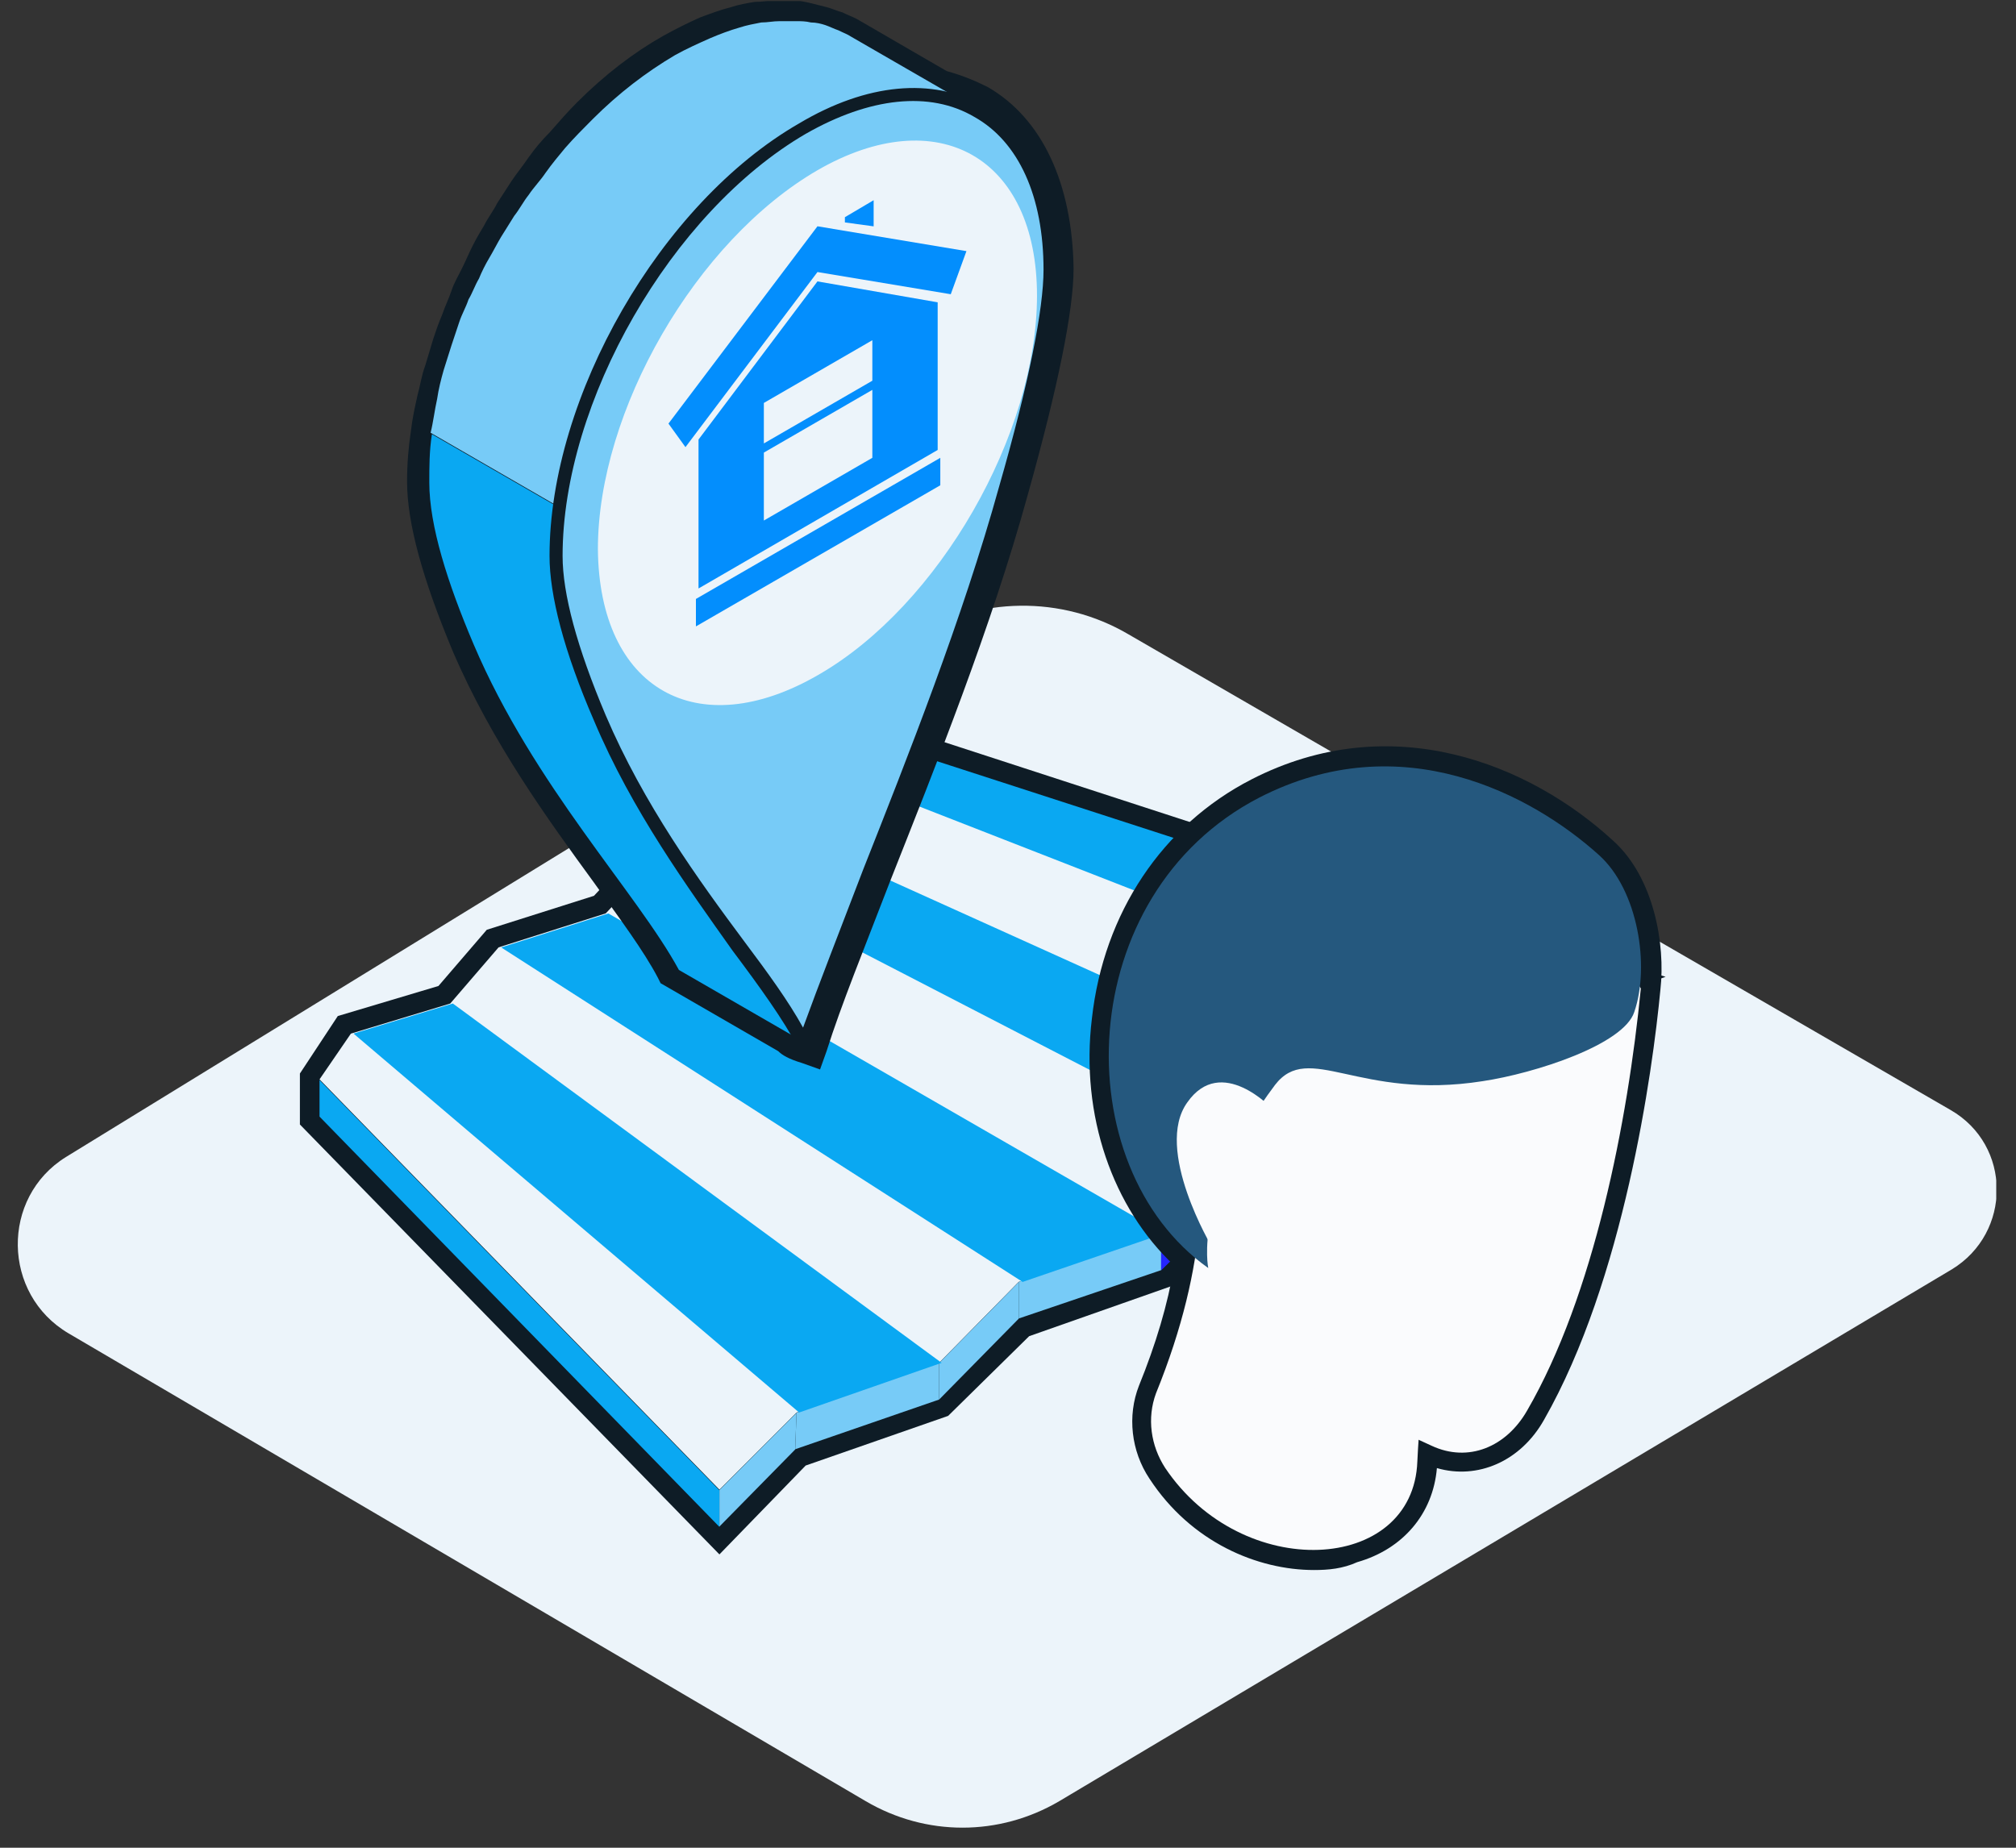
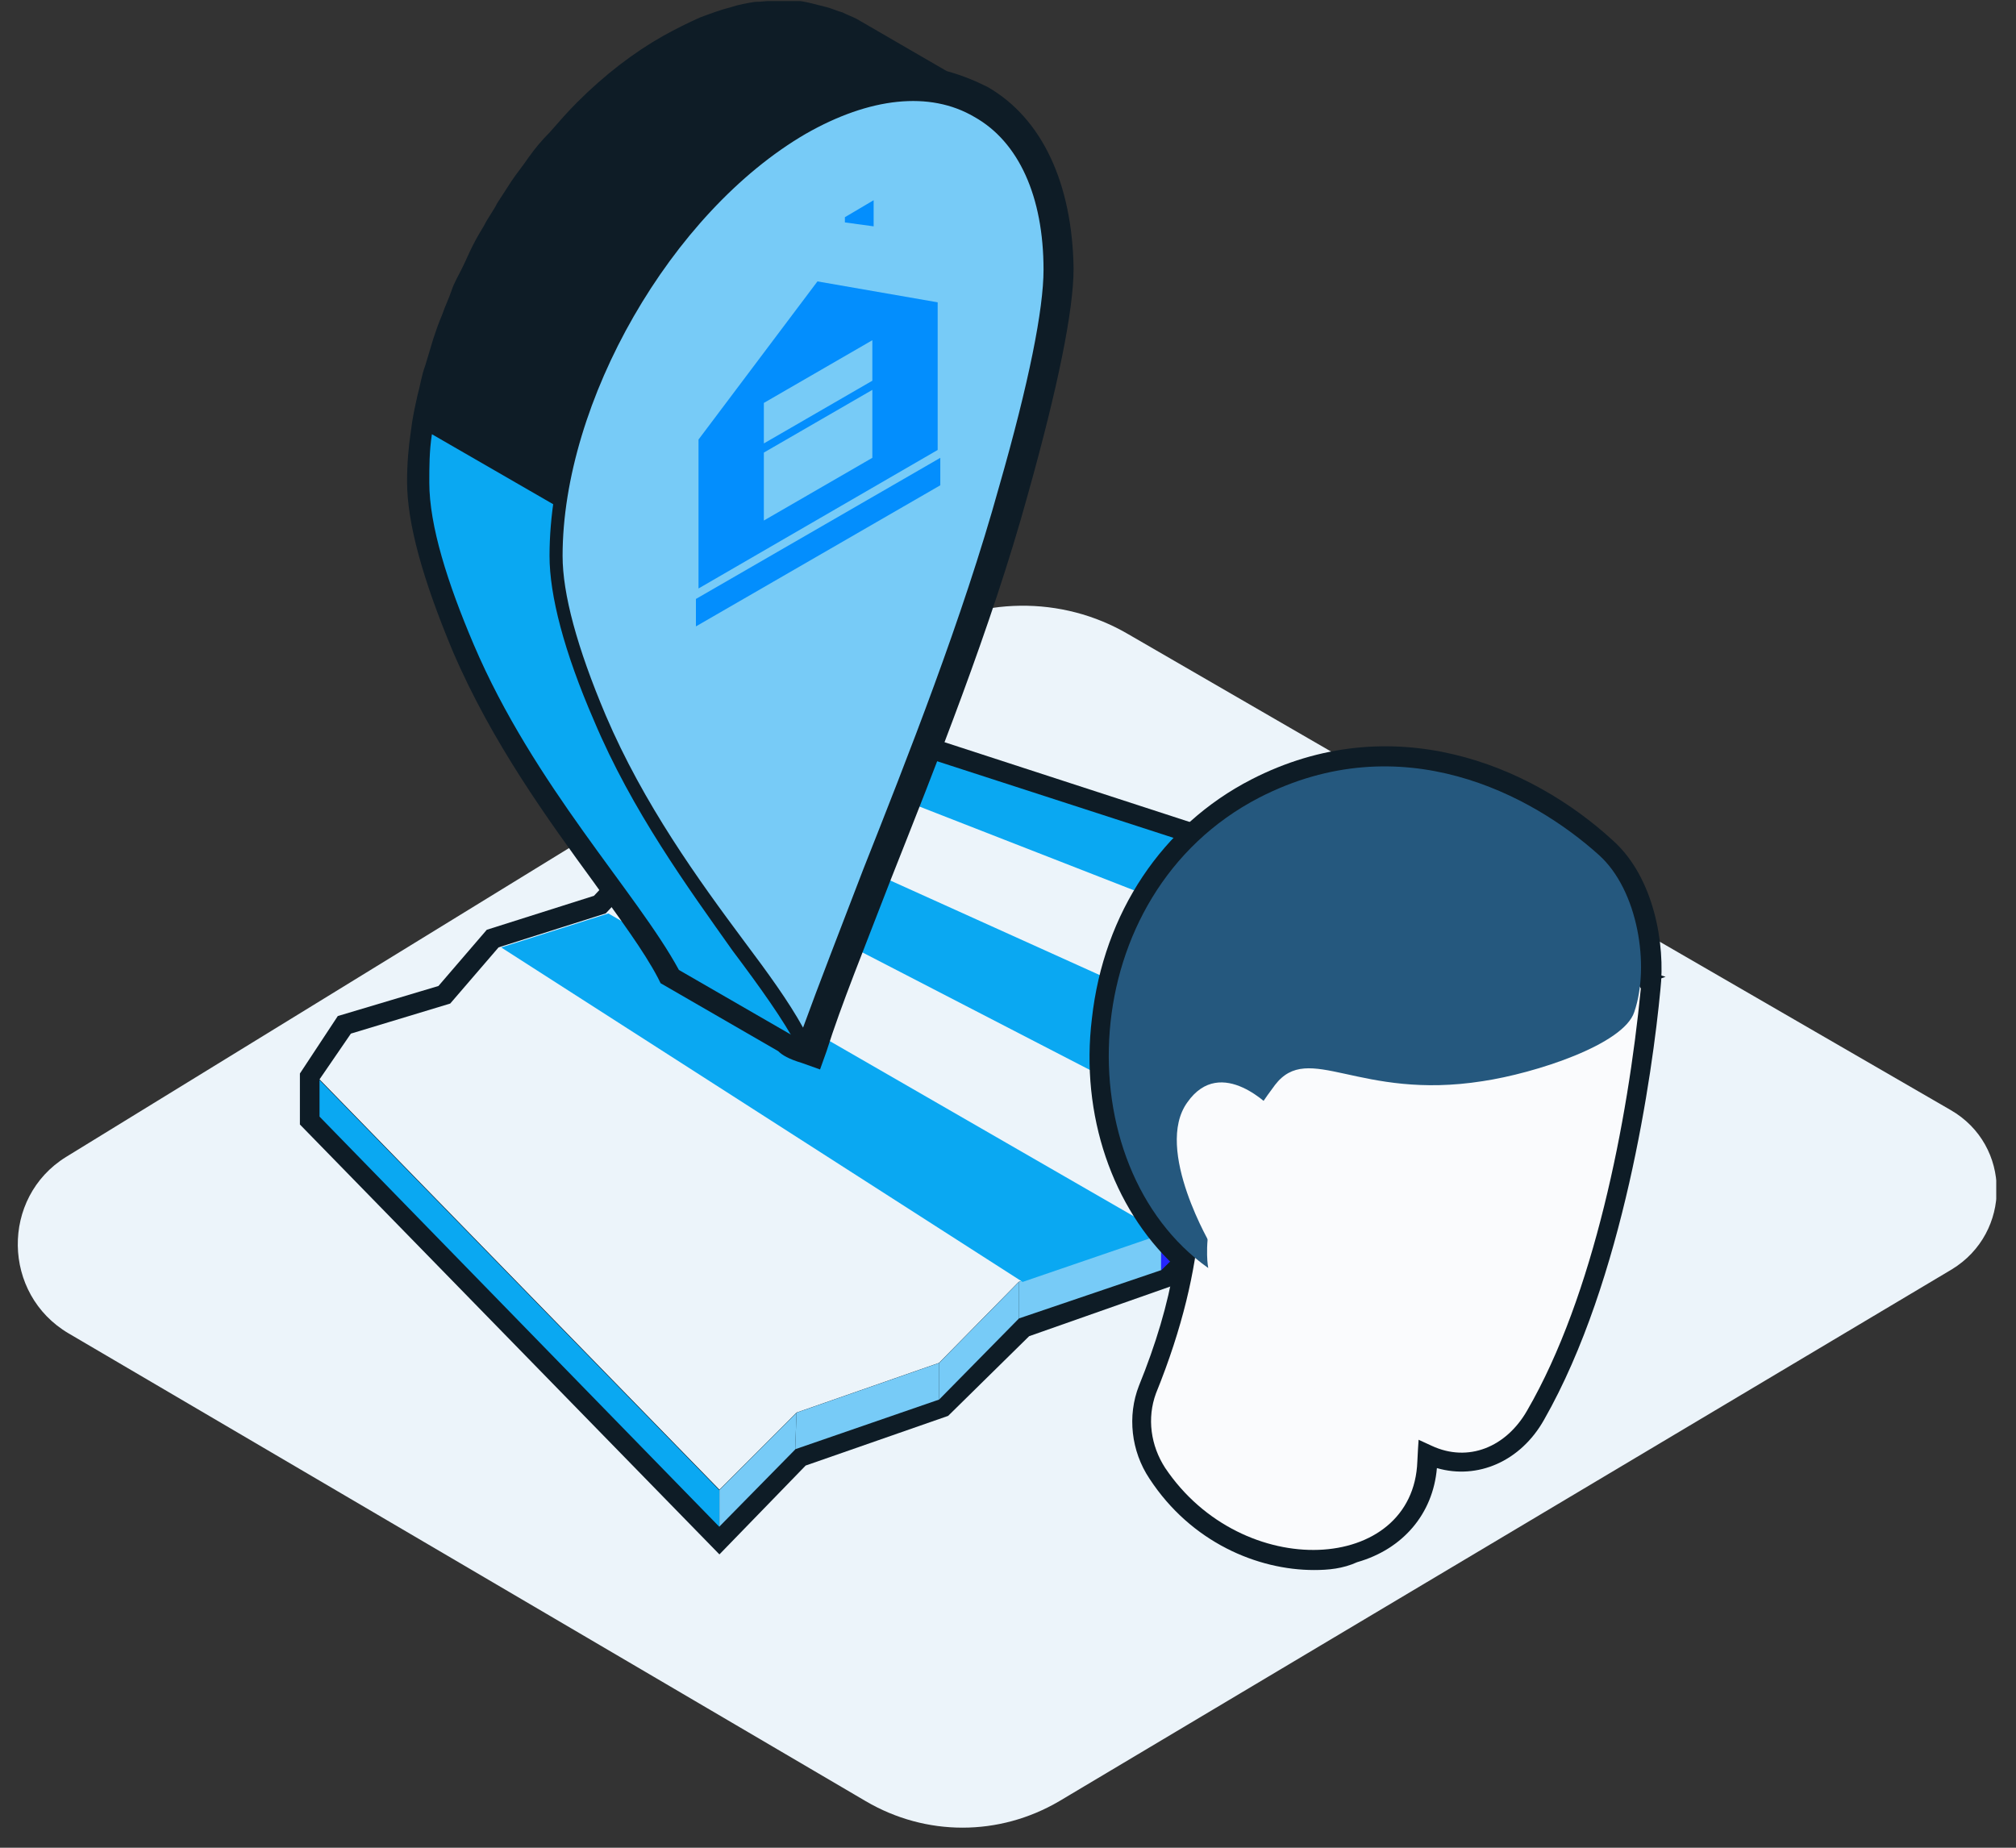
<svg xmlns="http://www.w3.org/2000/svg" width="96" height="88" viewBox="0 0 96 88" fill="none">
  <rect x="0" y="0" width="96" height="88" fill="#333333" stroke="none" />
  <g clip-path="url(#clip0_291_8710)">
    <path d="M3.267 63.504L41.228 85.784C44.091 87.464 47.576 87.464 50.439 85.784L92.944 60.455C95.806 58.712 95.806 54.543 92.882 52.863L53.737 30.21C50.563 28.343 46.581 28.405 43.469 30.334L3.142 55.103C0.03 57.032 0.093 61.637 3.267 63.504Z" fill="#ECF4FA" />
    <path d="M76.389 46.59L42.597 35.637H42.535H42.472L38.676 36.508L36.249 39.246L31.582 40.615L28.843 43.54L23.74 45.158L21.438 47.834L16.708 49.266L15.214 51.444V53.186L34.258 72.727L37.867 69.056L44.713 66.691L48.509 62.832L55.292 60.53L59.275 56.609L65.872 54.369L69.917 50.448L76.265 48.332V46.652L76.389 46.59Z" fill="#0E1C26" />
    <path d="M34.258 74.03L14.281 53.555V51.128L16.086 48.39L20.878 46.959L23.18 44.282L28.284 42.664L31.022 39.739L35.689 38.37L38.116 35.57L42.473 34.574H42.535H42.597L79.314 46.523L77.136 47.27V48.95L70.353 51.19L66.308 55.111L59.711 57.351L55.728 61.272L49.007 63.637L45.149 67.433L38.365 69.798L34.258 74.03ZM16.148 52.808L34.258 71.416L37.37 68.242L44.153 65.877L48.011 62.081L54.733 59.716L58.715 55.796L65.312 53.555L69.357 49.635L75.269 47.643V47.208L42.597 36.566H42.535H42.473L39.174 37.312L36.809 40.051L32.142 41.42L29.404 44.345L24.363 45.963L21.998 48.639L17.331 50.008L16.21 51.688L16.148 52.808Z" fill="#0E1C26" />
    <path d="M34.259 70.979V72.721L15.216 53.18V51.438L34.259 70.979Z" fill="#0AA8F2" />
    <path d="M76.266 46.551L69.918 48.666L65.873 52.587L59.277 54.828L55.294 58.748L48.51 61.051L44.714 64.909L37.931 67.274L34.259 70.946L15.216 51.405L16.709 49.227L21.439 47.795L23.742 45.119L28.845 43.501L31.583 40.576L36.251 39.207L38.678 36.469L42.474 35.598L76.266 46.551Z" fill="#ECF4FA" />
    <path d="M48.51 62.795L55.293 60.492V58.75L48.51 61.053V62.795Z" fill="#77CBF7" />
    <path d="M37.868 69.021L44.714 66.657V64.914L37.93 67.279L37.868 69.021Z" fill="#77CBF7" />
-     <path d="M65.872 52.596V54.339L69.917 50.418V48.676L65.872 52.596Z" fill="#2525FF" />
    <path d="M55.292 60.503L59.275 56.582V54.84L55.292 58.761V60.503Z" fill="#2525FF" />
    <path d="M44.713 66.663L48.509 62.805V61.062L44.713 64.921V66.663Z" fill="#77CBF7" />
    <path d="M34.258 72.703L37.867 69.032L37.929 67.289L34.258 70.961V72.703Z" fill="#77CBF7" />
-     <path d="M21.563 47.793L44.838 64.907L38.054 67.272L16.833 49.224L21.563 47.793Z" fill="#0AA8F2" />
    <path d="M65.997 52.595L59.401 54.835L31.707 40.522L36.374 39.215L65.997 52.595Z" fill="#0AA8F2" />
    <path d="M55.417 58.751L48.696 61.053L23.865 45.122L28.968 43.504L55.417 58.751Z" fill="#0AA8F2" />
    <path d="M76.391 46.551L70.043 48.666L38.802 36.469L42.598 35.598L76.391 46.551Z" fill="#0AA8F2" />
    <path d="M46.58 4.94C46.02 4.629 45.397 4.38 44.775 4.255L40.356 1.704C40.17 1.579 39.983 1.517 39.734 1.393C39.547 1.33 39.299 1.206 39.112 1.144C38.925 1.081 38.676 1.019 38.427 1.019C38.178 0.957 37.929 0.957 37.743 0.957C37.494 0.957 37.245 0.957 36.934 0.957C36.623 0.957 36.374 1.019 36.062 1.019C35.751 1.081 35.44 1.206 35.067 1.268C34.631 1.393 34.133 1.579 33.698 1.766C33.138 2.015 32.577 2.264 32.017 2.575C30.648 3.384 29.341 4.38 28.097 5.624C27.661 6.06 27.225 6.496 26.79 6.994C26.479 7.367 26.168 7.74 25.856 8.176C25.607 8.549 25.296 8.861 25.047 9.234C24.798 9.545 24.612 9.919 24.363 10.23C24.176 10.541 23.927 10.914 23.74 11.225C23.554 11.537 23.367 11.91 23.18 12.221C22.994 12.532 22.807 12.906 22.682 13.217C22.496 13.528 22.371 13.901 22.185 14.213C22.06 14.586 21.873 14.897 21.749 15.271C21.625 15.644 21.5 16.017 21.376 16.391C21.251 16.764 21.127 17.2 21.002 17.573C20.878 18.009 20.753 18.507 20.691 18.942C20.567 19.502 20.504 20.062 20.38 20.56C20.255 21.369 20.255 22.116 20.255 22.863C20.255 24.917 21.127 27.655 22.371 30.58C25.234 37.301 30.15 42.404 32.142 46.076L37.618 49.25C37.681 49.374 38.427 49.685 38.427 49.685C39.174 47.507 40.232 44.707 41.539 41.533C43.655 36.181 46.269 29.584 48.073 23.236C49.505 18.195 50.189 14.648 50.189 12.719C50.189 9.11 48.882 6.309 46.58 4.94Z" fill="#0E1C26" />
    <path d="M39.05 50.934L38.179 50.623C37.556 50.436 37.245 50.249 37.058 50.062L31.457 46.826L31.333 46.577C30.648 45.27 29.528 43.777 28.284 42.034C26.105 39.047 23.429 35.376 21.562 31.019C20.131 27.596 19.384 24.92 19.384 22.929C19.384 22.12 19.447 21.311 19.571 20.502C19.633 19.942 19.758 19.382 19.882 18.822C20.007 18.386 20.069 17.888 20.256 17.39C20.38 16.955 20.505 16.581 20.629 16.146C20.753 15.772 20.878 15.399 21.065 14.963C21.189 14.59 21.376 14.216 21.5 13.843C21.625 13.47 21.811 13.158 21.998 12.785C22.185 12.412 22.309 12.101 22.496 11.727C22.683 11.354 22.869 11.043 23.056 10.731C23.243 10.358 23.492 10.047 23.678 9.673C23.927 9.3 24.114 8.989 24.363 8.615C24.612 8.242 24.923 7.869 25.172 7.495C25.483 7.06 25.794 6.686 26.168 6.313C26.603 5.815 27.039 5.317 27.474 4.881C28.781 3.575 30.151 2.517 31.582 1.708C32.142 1.396 32.764 1.085 33.324 0.836C33.822 0.65 34.32 0.463 34.818 0.339C35.191 0.214 35.565 0.152 35.938 0.09C36.312 0.09 36.623 0.027 36.934 0.027C37.245 0.027 37.494 0.027 37.805 0.027C38.054 0.027 38.365 0.09 38.614 0.152C38.863 0.214 39.112 0.276 39.361 0.339C39.61 0.401 39.859 0.525 40.108 0.587C40.357 0.712 40.543 0.774 40.792 0.899L45.086 3.388C45.771 3.575 46.393 3.824 47.016 4.135C49.629 5.628 51.061 8.74 51.123 12.785C51.123 14.777 50.376 18.448 48.945 23.551C47.202 29.899 44.526 36.558 42.41 41.91C41.166 45.146 40.045 47.884 39.361 50.062L39.05 50.934ZM32.827 45.457L37.93 48.444C38.614 46.453 39.61 44.026 40.668 41.225C42.784 35.873 45.398 29.277 47.14 23.053C48.509 18.075 49.256 14.652 49.256 12.785C49.256 9.424 48.136 6.935 46.082 5.753C45.647 5.504 45.086 5.317 44.589 5.193H44.464L39.921 2.517C39.797 2.454 39.61 2.33 39.423 2.268C39.236 2.205 39.05 2.143 38.925 2.081C38.739 2.019 38.552 1.957 38.365 1.957C38.179 1.894 37.992 1.894 37.743 1.894C37.494 1.894 37.307 1.894 37.058 1.894C36.809 1.894 36.56 1.957 36.249 1.957C35.938 2.019 35.627 2.081 35.316 2.143C34.88 2.268 34.445 2.392 34.071 2.579C33.573 2.766 33.013 3.077 32.515 3.326C31.209 4.072 29.964 5.068 28.781 6.251C28.346 6.686 27.91 7.122 27.537 7.558C27.226 7.931 26.914 8.304 26.603 8.678C26.354 8.989 26.105 9.362 25.857 9.736C25.608 10.047 25.421 10.358 25.172 10.731C24.985 11.043 24.799 11.354 24.612 11.727C24.425 12.038 24.238 12.349 24.052 12.661C23.865 12.972 23.741 13.283 23.554 13.656C23.367 13.967 23.243 14.341 23.118 14.652C22.994 14.963 22.807 15.337 22.683 15.648C22.558 16.021 22.434 16.332 22.309 16.706C22.185 17.079 22.06 17.453 21.936 17.888C21.811 18.324 21.687 18.759 21.625 19.195C21.5 19.693 21.438 20.253 21.376 20.751C21.251 21.498 21.251 22.244 21.251 22.929C21.251 24.672 21.936 27.161 23.305 30.272C25.047 34.442 27.661 38.051 29.777 40.914C31.022 42.657 32.08 44.15 32.827 45.457Z" fill="#0E1C26" />
    <path d="M28.595 34.184C27.351 31.197 26.479 28.521 26.479 26.467C26.479 25.721 26.542 24.912 26.604 24.165L20.567 20.68C20.443 21.489 20.443 22.235 20.443 22.982C20.443 25.036 21.314 27.774 22.559 30.699C25.422 37.42 30.338 42.523 32.329 46.195L38.366 49.68C36.374 46.008 31.396 40.968 28.595 34.184Z" fill="#0AA8F2" />
-     <path d="M40.544 1.755C40.358 1.63 40.171 1.568 39.922 1.443C39.735 1.381 39.486 1.257 39.3 1.195C39.113 1.132 38.864 1.07 38.615 1.07C38.366 1.008 38.117 1.008 37.931 1.008C37.682 1.008 37.433 1.008 37.121 1.008C36.81 1.008 36.561 1.07 36.25 1.07C35.939 1.132 35.566 1.195 35.192 1.319C34.757 1.443 34.259 1.63 33.823 1.817C33.263 2.066 32.703 2.315 32.143 2.626C30.774 3.435 29.467 4.431 28.222 5.675C27.787 6.111 27.351 6.547 26.915 7.044C26.604 7.418 26.293 7.791 25.982 8.227C25.733 8.6 25.422 8.911 25.173 9.285C24.924 9.596 24.737 9.969 24.488 10.28C24.302 10.592 24.053 10.965 23.866 11.276C23.679 11.587 23.492 11.961 23.306 12.272C23.119 12.583 22.932 12.957 22.808 13.268C22.621 13.579 22.497 13.952 22.31 14.263C22.186 14.637 21.999 14.948 21.875 15.321C21.75 15.695 21.626 16.068 21.501 16.442C21.377 16.815 21.252 17.251 21.128 17.624C21.003 18.06 20.879 18.557 20.817 18.993C20.692 19.553 20.63 20.113 20.505 20.611L26.542 24.096C26.604 23.536 26.729 23.038 26.853 22.478C26.978 22.043 27.04 21.607 27.164 21.109C27.289 20.736 27.413 20.3 27.538 19.927C27.662 19.553 27.787 19.18 27.911 18.806C28.035 18.433 28.222 18.122 28.347 17.748C28.471 17.375 28.658 17.064 28.845 16.753C29.031 16.442 29.156 16.068 29.342 15.757C29.529 15.446 29.716 15.072 29.902 14.761C30.089 14.45 30.276 14.077 30.525 13.765C30.774 13.392 30.96 13.081 31.209 12.77C31.458 12.396 31.707 12.023 32.018 11.712C32.33 11.338 32.641 10.903 32.952 10.529C33.388 10.032 33.823 9.596 34.259 9.16C35.504 7.978 36.81 6.92 38.179 6.111C38.74 5.8 39.3 5.489 39.86 5.302C40.358 5.115 40.793 4.928 41.229 4.804C41.602 4.68 41.913 4.617 42.287 4.555C42.598 4.493 42.909 4.493 43.158 4.493C43.407 4.493 43.656 4.493 43.967 4.493C44.216 4.493 44.465 4.555 44.652 4.555C44.901 4.617 45.087 4.617 45.336 4.68C45.523 4.742 45.772 4.804 45.959 4.928C46.145 4.991 46.332 5.115 46.581 5.24L40.544 1.755Z" fill="#77CBF7" />
    <path d="M38.241 6.127C31.707 9.861 26.479 19.009 26.479 26.477C26.479 28.531 27.35 31.269 28.595 34.194C31.458 40.915 36.374 46.018 38.365 49.69C40.295 43.778 45.149 33.261 47.949 23.241C49.194 18.76 50.065 14.902 50.065 12.848C50.003 5.38 44.713 2.393 38.241 6.127Z" fill="#77CBF7" />
    <path d="M38.366 50.498L37.992 49.876C37.308 48.569 36.187 47.013 34.88 45.27C32.765 42.283 30.089 38.611 28.284 34.317C26.852 31.019 26.168 28.343 26.168 26.476C26.168 18.884 31.458 9.673 38.054 5.877C41.291 3.948 44.402 3.699 46.767 5.006C49.07 6.313 50.377 9.113 50.377 12.847C50.377 14.776 49.692 18.323 48.261 23.364C46.456 29.65 43.842 36.309 41.726 41.661C40.481 44.897 39.361 47.635 38.614 49.813L38.366 50.498ZM38.366 6.375C31.956 10.109 26.79 19.133 26.79 26.476C26.79 28.281 27.475 30.832 28.844 34.068C30.649 38.3 33.263 41.91 35.441 44.835C36.561 46.328 37.557 47.697 38.241 48.942C38.988 46.888 39.984 44.337 41.104 41.412C43.22 36.06 45.834 29.463 47.576 23.178C49.007 18.199 49.692 14.714 49.692 12.847C49.692 9.362 48.51 6.748 46.394 5.566C44.278 4.321 41.415 4.632 38.366 6.375Z" fill="#0E1C26" />
-     <path d="M38.926 8.108C44.651 4.809 49.381 7.485 49.381 14.082C49.381 20.679 44.713 28.831 38.988 32.13C33.2 35.49 28.533 32.814 28.471 26.155C28.471 19.558 33.138 11.468 38.926 8.108Z" fill="#ECF4FA" />
    <path d="M41.602 10.78V9.535L40.233 10.344V10.593L41.602 10.78Z" fill="#038EFD" />
    <path d="M44.651 14.398L38.926 13.402L33.263 20.933V28.027L44.651 21.43V14.398ZM36.374 19.19L41.54 16.203V18.132L36.374 21.119V19.19ZM36.374 24.791V21.555L41.54 18.568V21.804L36.374 24.791Z" fill="#038EFD" />
-     <path d="M38.927 10.777L31.832 20.174L32.641 21.295L38.927 12.956L45.274 14.013L46.021 11.96L38.927 10.777Z" fill="#038EFD" />
    <path d="M33.139 28.526V29.833L44.776 23.112V21.805L33.139 28.526Z" fill="#038EFD" />
    <path d="M76.203 40.791C73.029 37.929 66.806 34.568 60.023 38.053C51.373 42.472 50.688 54.794 56.911 59.959C56.6 61.888 56.04 64.004 55.044 66.369C54.546 67.551 54.733 68.858 55.48 69.916C59.152 75.393 67.366 74.957 67.491 69.605C67.491 69.294 67.491 68.983 67.553 68.609C67.74 68.672 67.926 68.796 68.175 68.858C69.918 69.667 71.723 68.921 72.718 67.178C75.892 61.702 77.51 53.425 78.133 47.077C78.382 44.961 77.697 42.223 76.203 40.791Z" fill="#0E1C26" />
    <path d="M62.574 74.774C59.898 74.774 56.724 73.467 54.733 70.417C53.862 69.11 53.675 67.43 54.235 65.999C55.044 64.007 55.604 62.14 55.916 60.273C52.991 57.535 51.435 53.117 51.995 48.511C52.555 43.471 55.355 39.301 59.587 37.123C66.246 33.7 72.843 36.376 76.826 40.048C78.755 41.79 79.315 44.964 79.066 47.142C78.693 51.063 77.323 60.958 73.527 67.617C72.407 69.608 70.353 70.48 68.424 69.919C68.238 72.098 66.806 73.778 64.628 74.4C63.944 74.711 63.259 74.774 62.574 74.774ZM65.997 37.496C64.255 37.496 62.388 37.87 60.396 38.865C56.662 40.732 54.297 44.342 53.8 48.76C53.364 52.93 54.733 56.913 57.471 59.215L57.907 59.527L57.845 60.025C57.533 62.14 56.849 64.381 55.916 66.683C55.542 67.555 55.667 68.55 56.227 69.359C58.28 72.409 61.765 73.342 64.068 72.658C65.001 72.409 66.495 71.662 66.557 69.546C66.557 69.235 66.557 68.924 66.62 68.488L66.682 67.119L68.549 67.99C69.793 68.55 71.1 68.052 71.909 66.683C75.519 60.398 76.826 50.752 77.199 46.956C77.448 44.902 76.763 42.537 75.581 41.417C74.336 40.359 70.727 37.496 65.997 37.496Z" fill="#0E1C26" />
    <path d="M68.426 58.706C68.426 58.706 67.617 66.796 67.493 69.597C67.306 74.949 59.154 75.384 55.482 69.908C54.797 68.85 54.611 67.543 55.046 66.361C57.598 60.075 57.473 55.47 56.664 52.545C64.755 51.051 68.426 58.706 68.426 58.706Z" fill="#FAFBFD" />
    <path d="M75.77 42.471C72.285 38.115 62.95 34.194 56.851 41.662C49.446 50.748 57.536 60.394 57.536 60.394C58.283 63.568 58.718 64.564 68.178 68.858C69.92 69.667 71.725 68.92 72.721 67.177C75.895 61.701 77.513 53.424 78.135 47.076C76.579 44.712 77.45 44.649 75.77 42.471Z" fill="#FAFBFD" />
    <path d="M57.536 60.391C57.536 60.391 56.789 56.906 60.71 51.678C62.328 49.562 64.693 52.425 70.605 51.491C73.094 51.118 77.326 49.749 77.824 48.193C78.571 46.015 78.01 42.405 76.144 40.725C72.97 37.862 66.746 34.502 59.963 37.987C51.064 42.592 50.69 55.536 57.536 60.391Z" fill="#25587E" />
    <path d="M57.723 59.407C57.723 59.407 54.922 54.74 56.541 52.499C58.158 50.197 60.586 52.81 60.586 52.81L57.723 59.407Z" fill="#FAFBFD" />
  </g>
  <defs>
    <clipPath id="clip0_291_8710">
      <rect width="94.22" height="87.001" fill="white" transform="translate(0.839 0.051)" />
    </clipPath>
  </defs>
</svg>